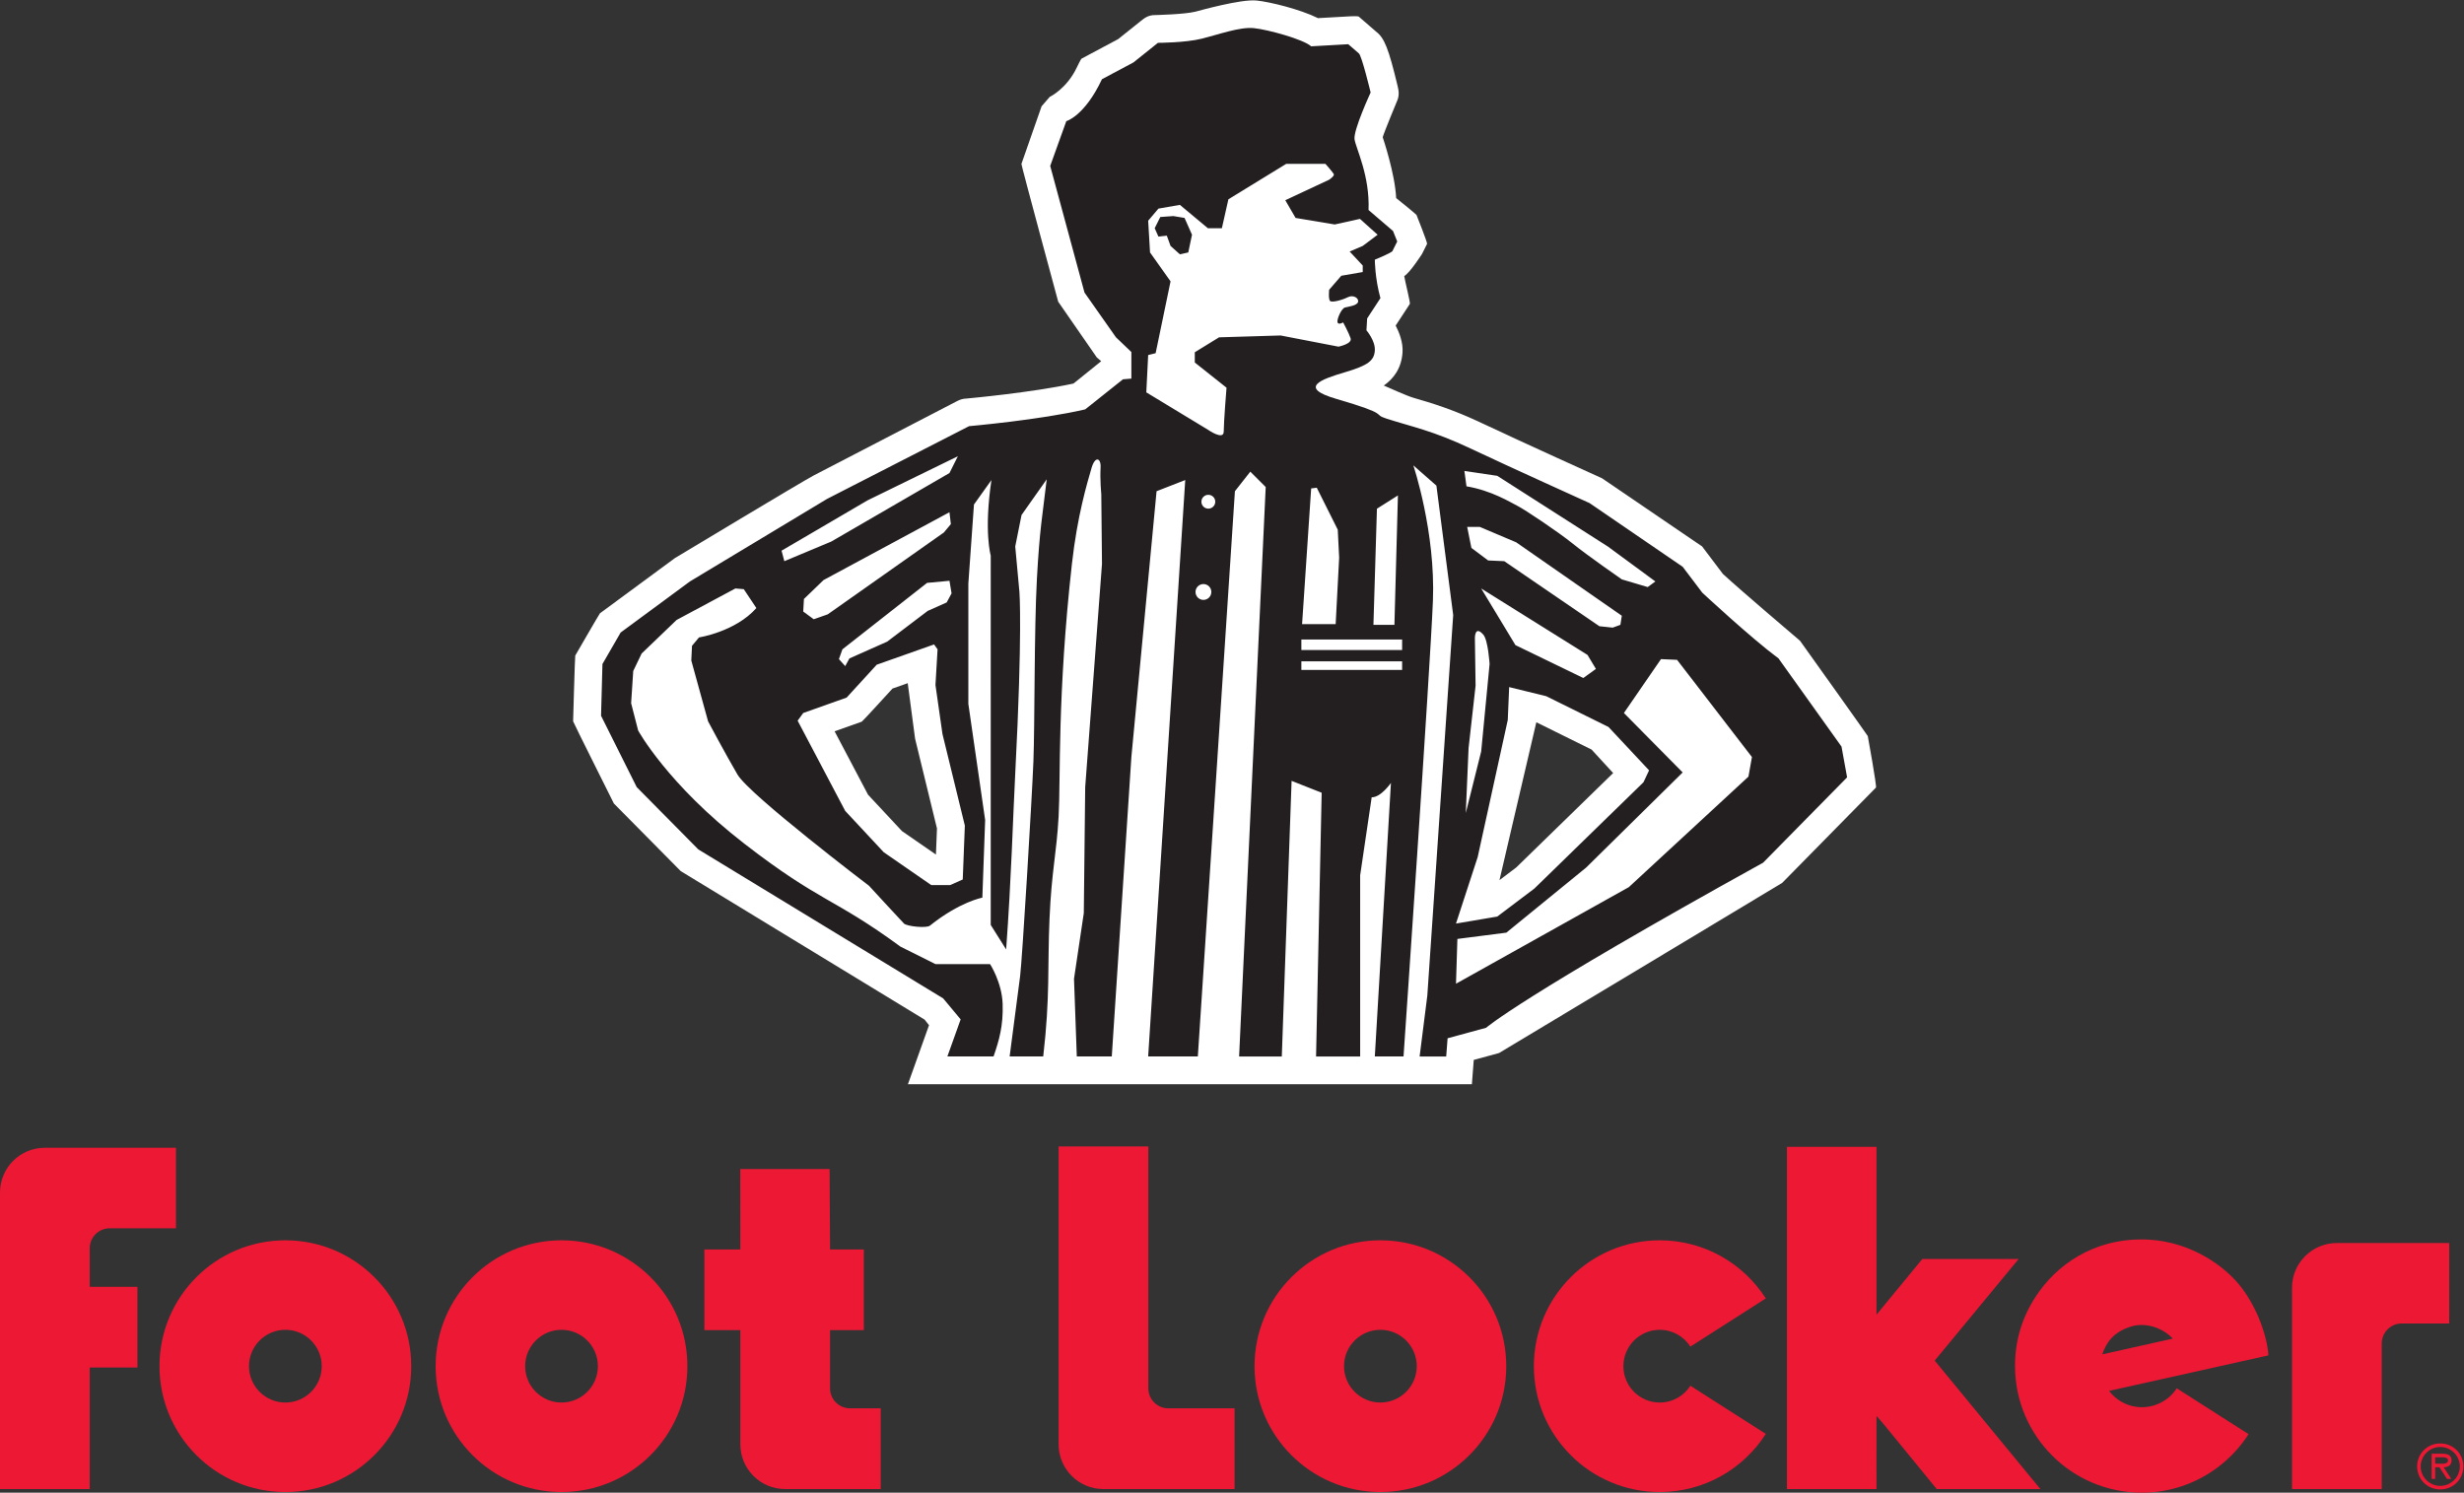
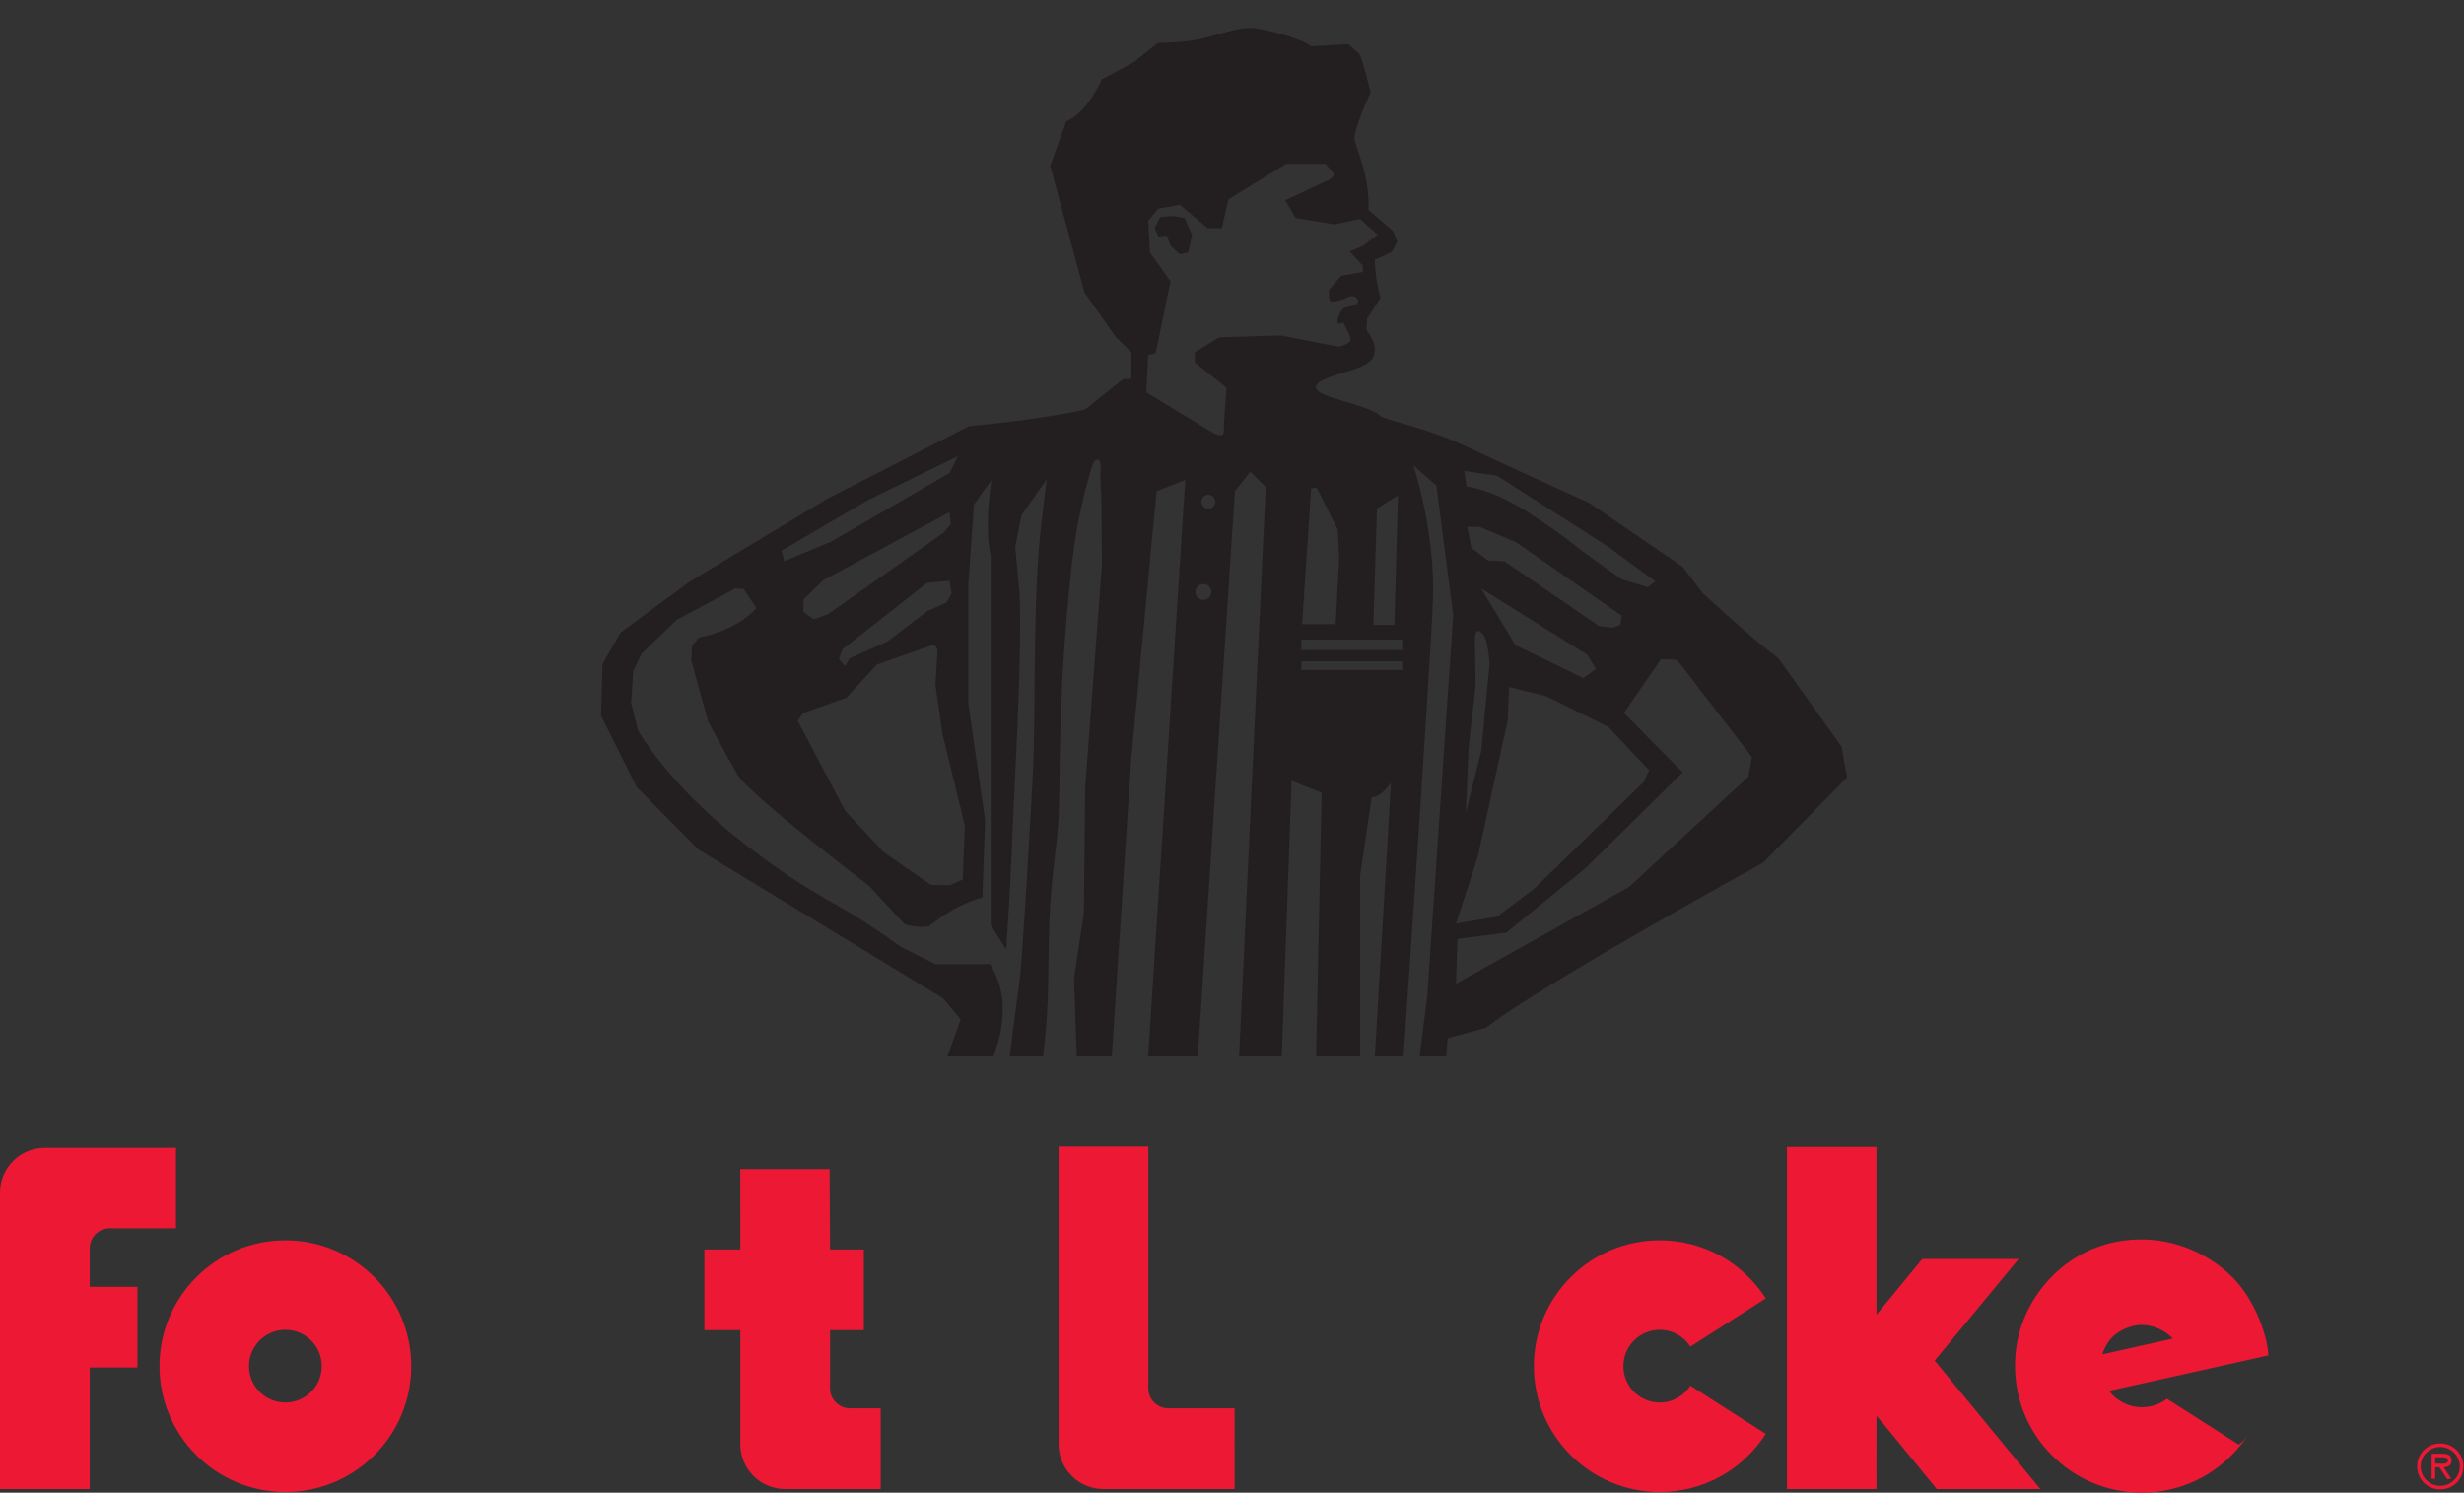
<svg xmlns="http://www.w3.org/2000/svg" viewBox="0 0 641.503 388.667" height="388.667" width="641.503" xml:space="preserve" id="svg2">
  <rect x="0" y="0" width="641.503" height="388.667" fill="#333333" stroke="none" />
  <defs id="defs6" />
  <g transform="matrix(1.333,0,0,-1.333,0,388.667)" id="g10">
    <g transform="scale(0.1)" id="g12">
-       <path id="path14" style="fill:#ffffff;fill-opacity:1;fill-rule:nonzero;stroke:none" d="m 2066.23,2730.27 c -0.13,-0.04 -0.26,-0.04 -0.39,-0.08 z m 619.49,125.14 h -0.04 l 0.08,0.05 z M 2998.08,1507.2 h -0.11 c 0.04,0.34 0.11,0.65 0.15,0.95 l 0.23,-0.23 c -0.12,-0.3 -0.23,-0.54 -0.27,-0.72 z m -36.7,-285.95 -32.74,-24.7 72,308.36 107.81,-53.3 v 0 l 0.08,-0.04 42.16,-45.87 z m -1218.24,349.46 29.84,10.54 -0.02,-0.4 14.34,-108.12 c 0.42,-2.09 42.7,-175.21 42.7,-175.21 l -1.99,-51.07 -66.39,45.9 -66.23,71.03 -65.29,123.87 53.03,18.81 c 1.29,0.45 46.41,49.78 60.01,64.65 z m 1904.89,-92.85 c -0.23,1.21 -132.4,186.24 -132.4,186.24 0,0 -114.97,97.57 -150.61,130.53 l -40.63,53.73 -195.53,133.17 c -0.49,0.22 -159.56,72.18 -233.26,107.01 -59.64,28.18 -98.23,39.45 -135.53,50.36 -11.99,3.49 -46.21,18.82 -57.34,23.72 19.06,13.43 34.33,33.29 36.56,64.36 1.43,19.93 -6.6,39.77 -13.39,52.8 l 27.68,42.29 c 1.36,2.07 -9.84,45.99 -10.93,54.39 10.82,5.96 34.77,43.3 34.77,43.3 l 9.81,19.59 c 1.09,2.21 -20.6,56.42 -20.6,56.42 -0.49,1.24 -27.87,23.63 -39.75,33.07 -2.27,47.76 -25.39,116.14 -26.29,118.86 3.12,10.83 27.72,69.95 27.72,69.95 5.39,11.41 3.51,21.31 1.4,30.1 -17.47,72.63 -25.66,94.02 -42.33,106.46 l -33.49,29.03 c -1.7,1.45 -16.98,0.62 -16.98,0.62 -0.03,0 -43.9,-2.49 -62.72,-3.54 -35.36,17.54 -94.81,31.89 -119.97,34.4 -30.89,3.09 -112.44,-20.03 -119.69,-21.84 -21.32,-5.34 -78.67,-6.59 -78.67,-6.59 -13.27,0 -20.48,-5.76 -28.12,-11.88 0,0 -34.12,-27.28 -43.89,-35.09 l -57.07,-30.44 c -0.05,-0.04 -14.28,-7.66 -14.28,-7.66 -1.6,-0.85 -9.24,-17.05 -9.24,-17.05 -19.78,-41.95 -53.01,-57.71 -53.01,-57.71 l -10.41,-12.01 -5.45,-6.3 -39.42,-112.66 c -0.58,-1.62 71.84,-269.09 71.84,-269.09 l 75.3,-108.74 c 0.54,-0.48 4.28,-3.7 8.69,-7.47 -14.27,-11.5 -42.1,-33.94 -54.13,-43.64 -81.11,-17.56 -203.37,-28.78 -208.69,-29.27 -0.07,0 -3.26,-0.3 -3.26,-0.3 l 3.59,0.11 c -9.02,0.22 -14.77,-2.72 -20.33,-5.55 -0.03,-0.03 -278.16,-144.24 -278.16,-144.24 -21.14,-10.92 -271.75,-161.8 -271.75,-161.8 -1.69,-1.15 -146.26,-107.74 -146.26,-107.74 -0.91,-0.68 -48.24,-82.57 -48.24,-82.57 -0.69,-1.21 -4.19,-128.38 -4.19,-128.38 -0.03,-1.38 79.58,-160.56 79.58,-160.56 l 130.59,-132.08 c 0.46,-0.5 422.53,-257.33 476.28,-290.068 l 8.7,-10.942 -41.21,-115.269 h 1101.46 l 3.66,47.449 49.33,13.461 c 1.24,0.347 553.05,332.349 553.05,332.349 1.44,1.43 183.16,186.19 183.16,186.19 2.01,2.03 -15.95,100.52 -15.95,100.52" />
      <path id="path16" style="fill:#231f20;fill-opacity:1;fill-rule:nonzero;stroke:none" d="m 2313.54,2490.02 14.58,-32.81 -7.29,-34.61 -16.4,-3.63 -18.21,16.39 -7.29,20.05 -16.41,-1.81 -7.29,16.36 10.94,21.88 25.51,1.82 z m 1101.38,-1091.33 -233.67,-215.91 -337.52,-188.608 2.72,87.488 95.65,12.29 155.79,127.07 188.56,185.85 -114.78,116.14 72.42,105.22 31.42,-1.38 146.24,-189.92 z m -528.83,-157.14 58.76,267.8 2.73,64.22 72.42,-17.76 121.6,-60.11 79.25,-84.72 -10.9,-23.23 -213.19,-207.73 -72.42,-54.65 -80.61,-13.66 z m 51.9,577.98 -31.42,1.39 -32.77,24.57 -8.23,41.01 h 24.64 l 71.02,-30.07 206.33,-143.47 -2.72,-17.76 -15.02,-5.47 -25.98,2.72 z m -45.07,-53.28 207.69,-129.82 16.4,-27.32 -24.59,-17.77 -132.55,64.22 z m -12.29,-97.02 c 0,0 -0.35,25.97 16.4,6.83 9.54,-10.92 12.3,-57.39 12.3,-57.39 l -16.41,-170.79 -30.07,-120.26 5.47,127.08 13.66,121.6 z m 43.71,317.02 215.9,-138.02 92.91,-68.31 -15.02,-10.94 -50.57,15.03 c 0,0 -66.95,46.45 -95.63,69.69 -28.7,23.24 -94.29,66.95 -107.95,73.78 -13.65,6.82 -50.58,30.06 -99.77,38.27 l -4.07,30.07 z M 2738.5,1645.99 h -196.77 v 20.51 h 196.77 z m 0,-38.87 h -196.77 v 16.83 h 196.77 z m -237.28,653.31 -120.26,-3.62 -47.38,-29.16 v -20.03 l 61.95,-49.19 c 0,0 -5.46,-67.44 -5.46,-85.63 0,-18.25 -30.98,3.63 -30.98,3.63 l -120.24,72.88 3.64,72.87 14.57,3.66 29.16,140.28 -40.09,56.48 -3.64,61.97 20.03,23.66 41.91,7.3 54.66,-45.57 h 27.34 l 12.74,56.49 112.95,69.24 h 76.55 c 0,0 14.56,-16.42 16.37,-20.03 1.84,-3.66 -9.09,-10.95 -9.09,-10.95 l -85.65,-40.08 20.07,-34.61 76.51,-12.76 49.19,10.92 34.59,-30.97 -29.12,-21.85 -25.53,-10.92 25.53,-27.35 v -12.75 l -41.9,-7.27 -23.69,-27.36 c 0,0 -1.85,-18.21 1.81,-21.83 3.66,-3.67 23.69,1.8 34.62,7.27 10.95,5.47 21.85,-1.83 20.03,-9.12 -1.8,-7.28 -18.21,-9.09 -25.5,-10.93 -7.27,-1.82 -16.4,-23.66 -14.59,-29.13 1.85,-5.48 10.94,0 10.94,0 0,0 10.94,-20.05 14.6,-30.99 3.61,-10.92 -23.69,-16.39 -23.69,-16.39 z M 2360,1922.16 c -7.47,0 -13.53,6.06 -13.53,13.54 0,7.47 6.06,13.5 13.53,13.5 7.47,0 13.53,-6.03 13.53,-13.5 0,-7.48 -6.06,-13.54 -13.53,-13.54 z m -9.57,-178.23 c -8.53,0 -15.45,6.94 -15.45,15.49 0,8.52 6.92,15.45 15.45,15.45 8.53,0 15.46,-6.93 15.46,-15.45 0,-8.55 -6.93,-15.49 -15.46,-15.49 z m 221.38,219.08 41,-81.96 2.72,-54.68 -6.83,-129.81 h -65.57 l 17.74,265.1 z m 117.5,-40.98 41,25.95 -6.83,-252.78 h -41 z m -808.94,-724.24 -24.58,-10.94 h -36.91 l -92.92,64.24 -75.15,80.64 -92.93,176.24 10.93,15.04 84.73,30.06 58.76,64.24 112.05,39.61 6.83,-9.55 -4.1,-69.71 13.66,-95.65 43.73,-178.98 z m -263.73,517.89 -27.33,-9.58 -20.5,15.05 1.37,24.6 38.26,36.88 245.97,132.55 2.73,-23.21 -13.66,-16.39 z m 28.7,-68.31 165.34,129.79 43.73,4.11 4.1,-24.59 -9.57,-17.76 -36.9,-16.42 -79.25,-60.11 -73.79,-32.79 -8.19,-15.02 -12.3,13.65 z m -118.88,192.67 168.06,98.37 176.29,86.11 -16.4,-32.81 -230.93,-133.9 -91.56,-38.28 z m 2070.2,-382.62 -123.01,172.18 c -53.18,39.31 -148.91,128.44 -148.91,128.44 l -38.29,50.57 -181.73,124.34 c 0,0 -157.14,71.06 -232.32,106.6 -75.14,35.52 -114.78,42.35 -165.33,58.75 -27.99,9.07 10.94,6.84 -97.01,38.26 -75.16,21.87 -30.07,38.25 16.4,51.92 46.44,13.67 57.38,23.23 58.74,42.38 1.39,19.12 -16.37,39.6 -16.37,39.6 l 1.36,23.24 25.94,39.62 c -10.93,39.63 -10.93,75.16 -10.93,75.16 30.09,12.3 34.17,16.41 34.17,16.41 l 9.58,19.12 -8.23,20.51 -47.82,40.97 c 2.75,66.97 -24.6,120.26 -27.31,138.02 -2.76,17.76 31.42,91.55 31.42,91.55 0,0 -17.76,73.8 -23.23,76.53 l -20.49,17.77 -72.42,-4.11 c -15.03,13.67 -84.74,32.81 -112.04,35.53 -27.36,2.74 -68.34,-12.3 -101.12,-20.5 -32.8,-8.21 -86.1,-8.21 -86.1,-8.21 l -47.82,-38.24 -61.49,-32.8 c -34.17,-72.4 -69.69,-81.98 -69.69,-81.98 l -31.43,-87.46 66.95,-247.33 61.5,-87.45 30.06,-28.71 v -51.91 l -16.39,-1.38 -73.8,-58.75 c -87.45,-20.5 -226.82,-32.8 -226.82,-32.8 l -277.4,-142.11 -267.83,-161.23 -135.28,-99.77 -35.53,-61.48 -2.72,-101.13 69.68,-139.37 120.24,-121.61 478.27,-291.048 34.15,-41 -25.95,-72.434 h 90.18 c 10.93,31.434 19.14,60.133 17.77,102.5 -1.37,42.352 -24.59,77.892 -24.59,77.892 h -106.59 l -68.33,34.13 c -132.54,97.06 -154.4,84.75 -304.71,200.9 -150.32,116.14 -207.7,221.35 -207.7,221.35 l -13.68,53.28 4.11,62.88 16.39,34.14 68.32,65.59 114.78,61.51 16.41,-1.38 24.6,-36.89 c -41.01,-46.45 -112.05,-57.37 -112.05,-57.37 l -13.67,-16.42 -1.37,-28.7 32.8,-118.87 c 0,0 34.16,-64.21 57.4,-103.86 23.22,-39.61 256.89,-217.27 256.89,-217.27 0,0 62.86,-68.31 68.32,-73.78 5.45,-5.46 43.72,-9.54 50.56,-4.11 58.3,46.66 102.48,54.7 102.48,54.7 l 5.47,151.67 -32.8,226.81 v 235.03 l 10.94,154.42 34.16,47.81 c -15.04,-101.1 -1.38,-147.58 -1.38,-147.58 V 1109 l 30.08,-47.83 c 10.23,139.53 13.13,254.23 17.86,345.7 14.25,274.84 8.09,352.55 8.09,352.55 l -8.19,88.81 12.3,61.5 49.19,69.69 c -8.2,-71.07 -13.67,-94.3 -19.14,-194.03 -5.46,-99.77 -4.09,-285.6 -6.83,-356.64 -2.73,-71.07 -21.85,-386.74 -25.96,-419.52 -4.1,-32.781 -20.5,-157.152 -20.5,-157.152 h 65.59 c 13.67,117.5 8.2,174.922 12.3,269.212 4.1,94.26 13.66,125.69 17.77,199.51 4.09,73.78 -2.73,236.38 25.96,493.28 10.62,95.09 29.8,157.72 38.26,187.19 7.07,24.64 18.79,19.94 17.77,1.38 -1.37,-24.61 1.36,-51.93 1.36,-51.93 l 1.37,-136.64 -32.8,-435.91 -2.73,-245.98 -19.13,-128.44 5.47,-151.672 h 68.33 l 38.25,584.852 49.19,519.26 56.03,21.85 -72.42,-1125.962 h 97.01 l 72.42,1104.112 30.07,38.24 30.07,-30.04 -51.94,-1112.312 h 83.36 l 19.13,538.382 58.75,-23.23 -10.95,-515.152 h 86.11 v 353.932 l 22.52,152.35 c 17.84,-0.52 37.61,28.03 37.61,28.03 L 2685.2,852.078 h 56.05 c 0,0 51.89,754.292 57.37,889.582 5.47,135.28 -38.25,265.08 -38.25,265.08 l 45.08,-39.61 32.81,-252.81 -50.55,-743.34 -15.04,-118.902 h 51.94 l 2.71,35.543 75.18,20.481 c 0,0 66.95,60.128 541.08,322.508 l 164.02,166.68 -10.94,60.13" />
      <path id="path18" style="fill:#ed1834;fill-opacity:1;fill-rule:nonzero;stroke:none" d="m 1660.16,164.801 c -21.51,0 -38.94,17.418 -38.94,38.961 V 317.52 h 65.95 v 157.589 h -65.95 l -0.9,157.032 h -174.49 l 0.12,-157.032 h -70.19 V 317.52 h 70.19 V 94.57 c 0,-48.32 39.15,-87.48 87.44,-87.48 h 186.72 V 164.801 h -59.95" />
      <path id="path20" style="fill:#ed1834;fill-opacity:1;fill-rule:nonzero;stroke:none" d="m 2242.82,203.762 v 472.59 H 2067.56 V 94.57 c 0,-48.32 39.15,-87.48 87.44,-87.48 h 256.28 V 164.801 h -129.51 c -21.51,0 -38.95,17.418 -38.95,38.961" />
-       <path id="path22" style="fill:#ed1834;fill-opacity:1;fill-rule:nonzero;stroke:none" d="m 4563.97,487.641 c -48.28,0 -87.43,-39.121 -87.43,-87.43 V 7.09 h 175.25 V 291.539 c 0,21.492 17.47,38.961 38.96,38.961 h 92.87 v 157.141 h -219.65" />
      <path id="path24" style="fill:#ed1834;fill-opacity:1;fill-rule:nonzero;stroke:none" d="M 214.211,516.422 H 343.723 V 673.719 H 87.445 C 39.156,673.719 0,634.559 0,586.27 V 7.09 H 175.254 V 244.5 h 93.113 v 157.52 h -93.113 v 75.441 c 0,21.527 17.445,38.961 38.957,38.961" />
      <path id="path26" style="fill:#ed1834;fill-opacity:1;fill-rule:nonzero;stroke:none" d="m 557.359,176.082 c 39.239,0 71.036,31.797 71.036,71.02 0,39.23 -31.797,71.027 -71.036,71.027 -39.23,0 -71.027,-31.797 -71.027,-71.027 0,-39.223 31.797,-71.02 71.027,-71.02 z m -245.851,71.02 c 0,135.796 110.07,245.847 245.851,245.847 135.789,0 245.856,-110.051 245.856,-245.847 C 803.215,111.309 693.148,1.25 557.359,1.25 421.578,1.25 311.508,111.309 311.508,247.102" />
-       <path id="path28" style="fill:#ed1834;fill-opacity:1;fill-rule:nonzero;stroke:none" d="m 1096.71,176.082 c 39.23,0 71.03,31.797 71.03,71.02 0,39.23 -31.8,71.027 -71.03,71.027 -39.22,0 -71.03,-31.797 -71.03,-71.027 0,-39.223 31.81,-71.02 71.03,-71.02 z m -245.855,71.02 c 0,135.796 110.075,245.847 245.855,245.847 135.79,0 245.86,-110.051 245.86,-245.847 C 1342.57,111.309 1232.5,1.25 1096.71,1.25 960.93,1.25 850.855,111.309 850.855,247.102" />
-       <path id="path30" style="fill:#ed1834;fill-opacity:1;fill-rule:nonzero;stroke:none" d="m 2696.05,176.082 c 39.23,0 71.03,31.797 71.03,71.02 0,39.23 -31.8,71.027 -71.03,71.027 -39.22,0 -71.02,-31.797 -71.02,-71.027 0,-39.223 31.8,-71.02 71.02,-71.02 z m -245.83,71.02 c 0,135.796 110.04,245.847 245.83,245.847 135.8,0 245.86,-110.051 245.86,-245.847 0,-135.793 -110.06,-245.852 -245.86,-245.852 -135.79,0 -245.83,110.059 -245.83,245.852" />
      <path id="path32" style="fill:#ed1834;fill-opacity:1;fill-rule:nonzero;stroke:none" d="m 3301.49,208.891 c -12.63,-19.719 -34.65,-32.809 -59.82,-32.809 -39.22,0 -71.03,31.797 -71.03,71.02 0,39.23 31.81,71.027 71.03,71.027 25.17,0 47.19,-13.098 59.82,-32.82 l 147.34,94.113 c -43.67,68.269 -120.1,113.527 -207.16,113.527 -135.78,0 -245.85,-110.051 -245.85,-245.847 0,-135.793 110.07,-245.852 245.85,-245.852 87.06,0 163.49,45.301 207.16,113.531 l -147.34,94.11" />
      <path id="path34" style="fill:#ed1834;fill-opacity:1;fill-rule:nonzero;stroke:none" d="M 3985.06,7.09 3778.69,258 3942.7,456.559 H 3754.55 L 3664.97,347.66 V 675.559 H 3490.1 V 7.09 h 174.87 L 3665,150.012 3677.37,135.789 3782.69,7.09 h 202.37" />
-       <path id="path36" style="fill:#ed1834;fill-opacity:1;fill-rule:nonzero;stroke:none" d="m 4105.99,270.18 c 8.03,23.468 21.34,43.05 55.03,53.992 33.65,10.969 67.82,-6.5 82.6,-23.211 z m 126.47,-86.86 -0.12,0.149 c -21.19,-16.11 -49.86,-21.418 -76.71,-11.539 -15.01,5.511 -27.35,15.09 -36.36,26.922 l 311.03,69.296 c -0.76,28.633 -17.2,84.981 -50.85,130.403 -33.68,45.41 -100.37,90.258 -180.07,95.539 -94.75,6.262 -171.47,-38.36 -216.63,-101.168 -34.47,-47.973 -47.18,-97.43 -47.18,-145.371 C 3935.57,110.82 4046.39,0 4183.13,0 c 56.34,0 108.17,18.891 149.78,50.621 0.07,0.078 0.15,0.109 0.22,0.148 v 0.039 c 23.01,17.57 42.92,39.043 58.58,63.523 L 4251.4,203.91 c -5.06,-7.961 -11.51,-14.859 -18.94,-20.59" />
+       <path id="path36" style="fill:#ed1834;fill-opacity:1;fill-rule:nonzero;stroke:none" d="m 4105.99,270.18 c 8.03,23.468 21.34,43.05 55.03,53.992 33.65,10.969 67.82,-6.5 82.6,-23.211 z m 126.47,-86.86 -0.12,0.149 c -21.19,-16.11 -49.86,-21.418 -76.71,-11.539 -15.01,5.511 -27.35,15.09 -36.36,26.922 l 311.03,69.296 c -0.76,28.633 -17.2,84.981 -50.85,130.403 -33.68,45.41 -100.37,90.258 -180.07,95.539 -94.75,6.262 -171.47,-38.36 -216.63,-101.168 -34.47,-47.973 -47.18,-97.43 -47.18,-145.371 C 3935.57,110.82 4046.39,0 4183.13,0 c 56.34,0 108.17,18.891 149.78,50.621 0.07,0.078 0.15,0.109 0.22,0.148 v 0.039 c 23.01,17.57 42.92,39.043 58.58,63.523 c -5.06,-7.961 -11.51,-14.859 -18.94,-20.59" />
      <path id="path38" style="fill:#ed1834;fill-opacity:1;fill-rule:nonzero;stroke:none" d="m 4764.5,56.578 c 6.11,0 16.82,-1.168 16.82,6.684 0,5.047 -6.67,5.969 -11.99,5.969 H 4756.2 V 56.578 Z m 23.05,-29.609 h -8.3 l -14.75,22.68 h -8.3 V 26.969 h -6.9 v 49.191 h 21.42 c 8.86,0 17.5,-2.41 17.5,-13.02 0,-9.691 -6.78,-13.242 -15.53,-13.492 z m 16.8,24.293 c 0,21.199 -17.63,38.02 -38.23,38.02 -20.63,0 -38.25,-16.82 -38.25,-38.02 0,-21.18 17.62,-37.98 38.25,-37.98 20.6,0 38.23,16.801 38.23,37.98 z m -83.38,0 c 0,25 19.92,44.93 45.15,44.93 25.22,0 45.15,-19.93 45.15,-44.93 0,-24.973 -19.93,-44.91 -45.15,-44.91 -25.23,0 -45.15,19.938 -45.15,44.91" />
    </g>
  </g>
</svg>